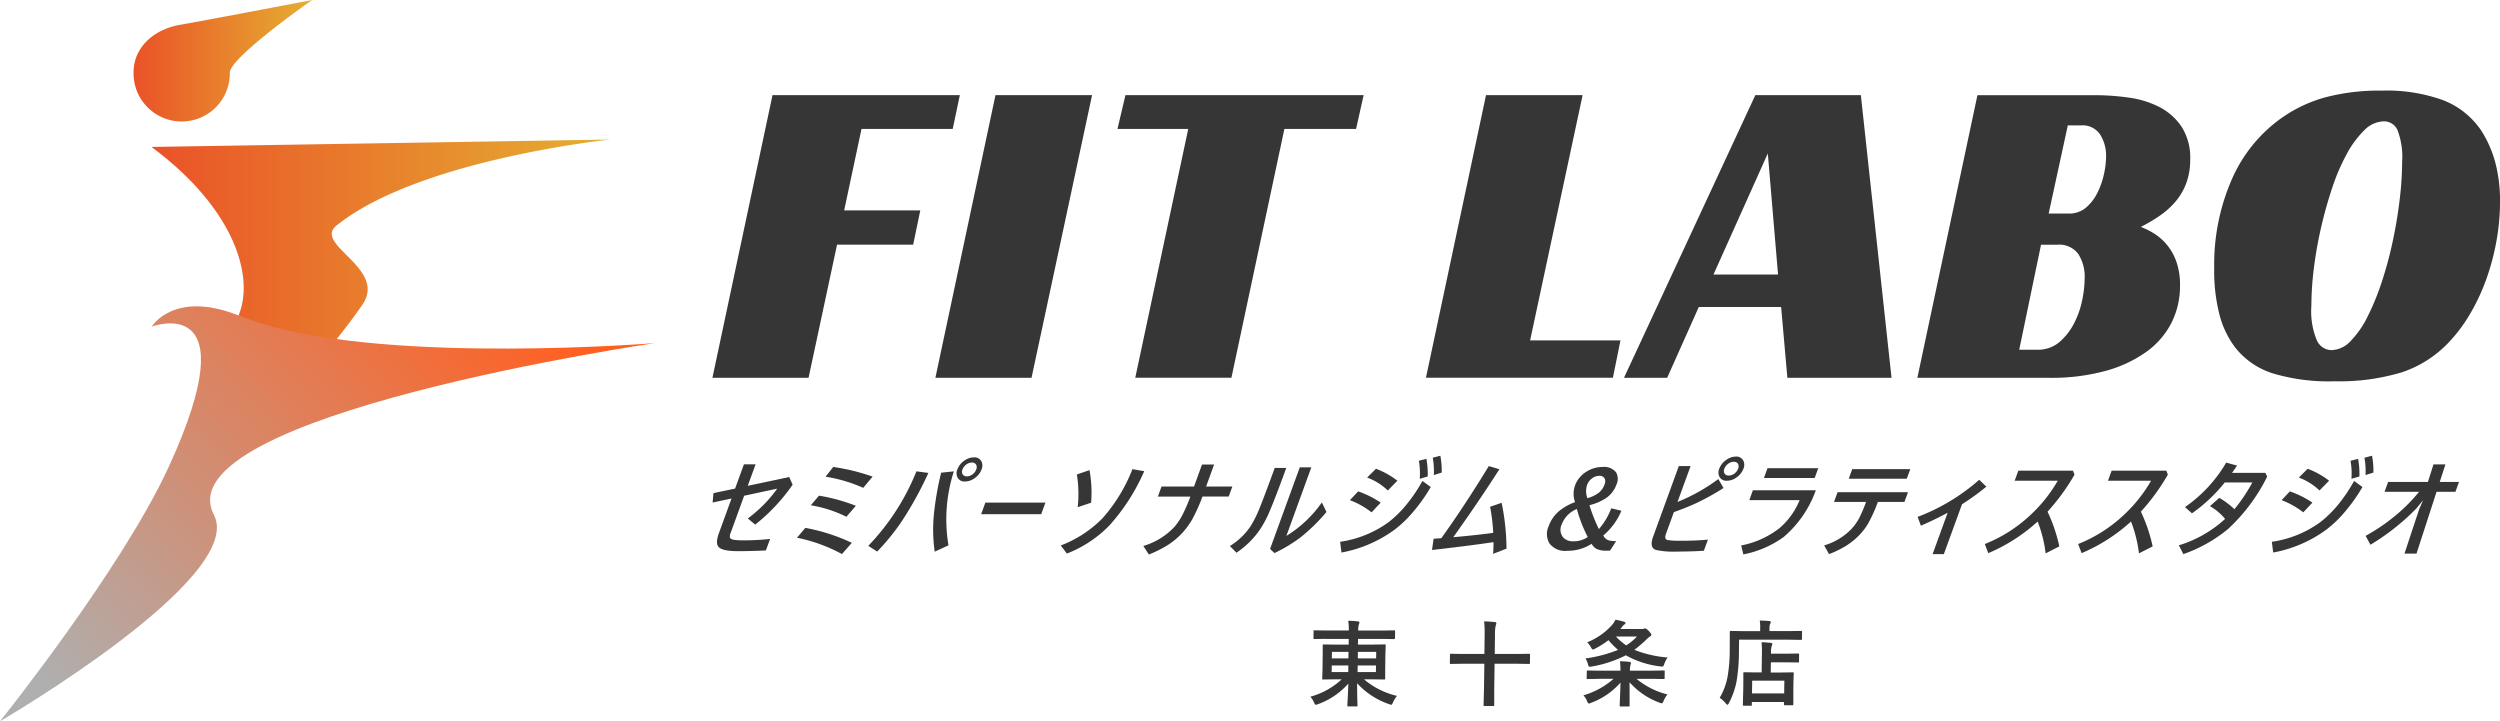
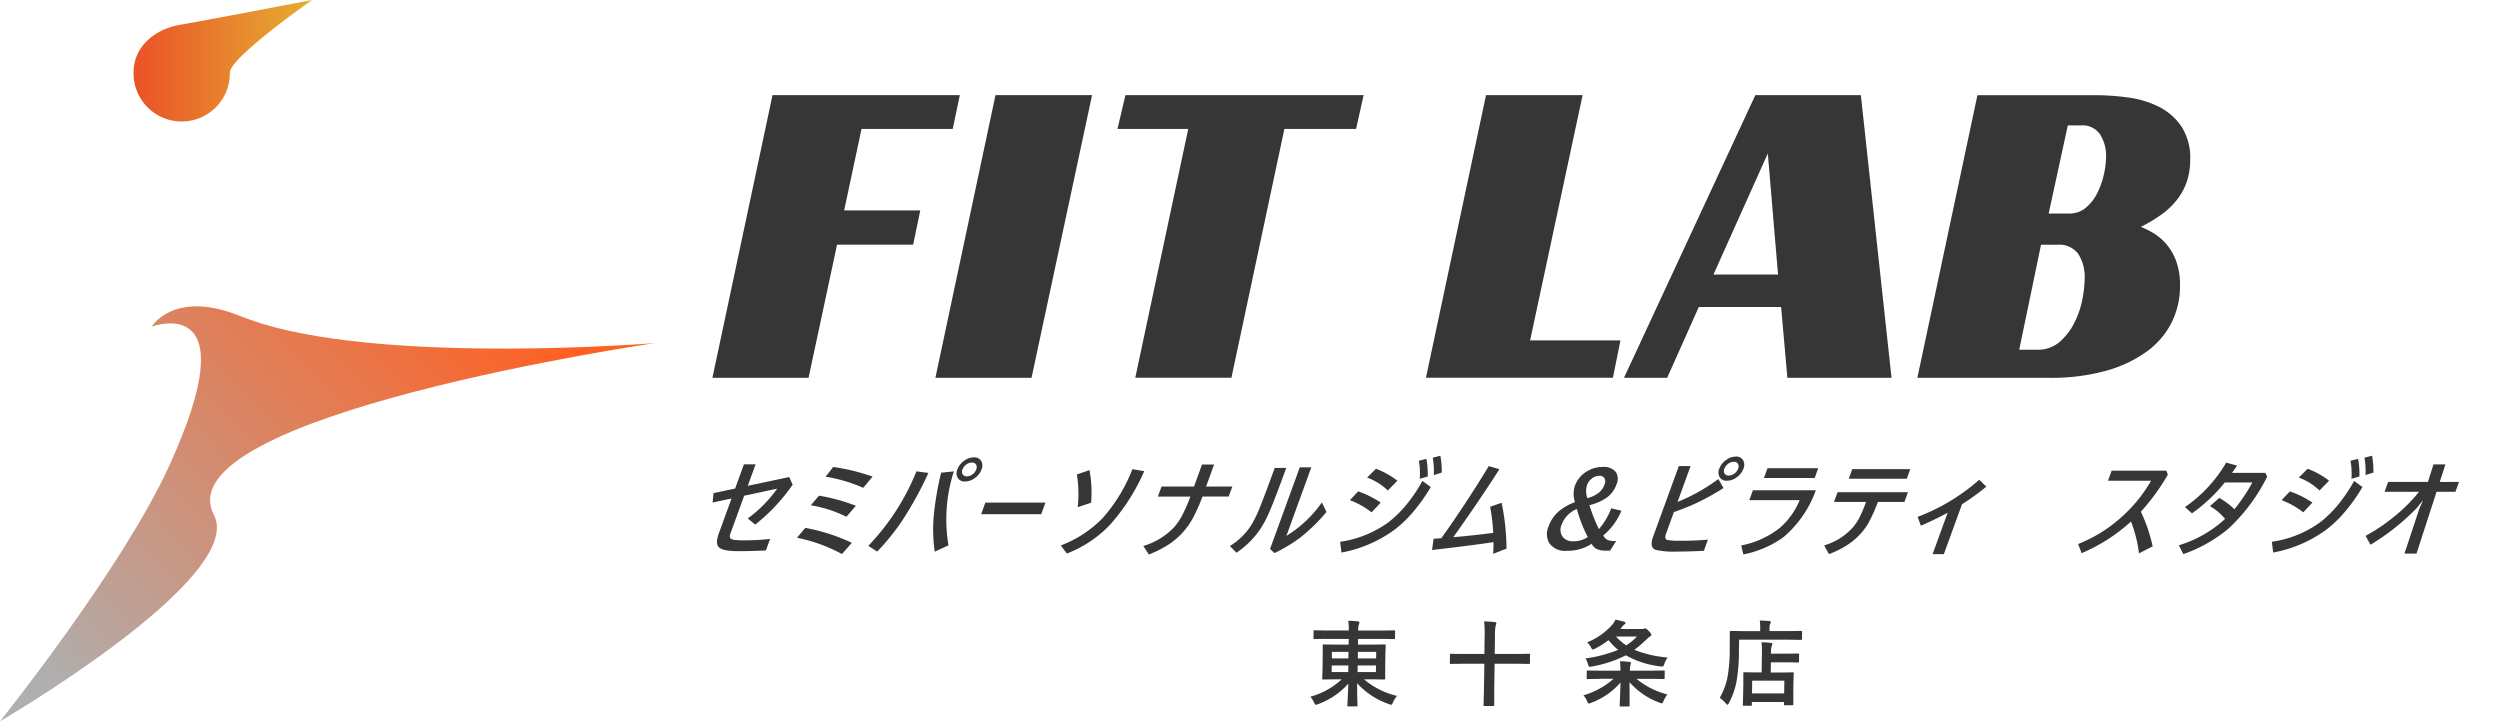
<svg xmlns="http://www.w3.org/2000/svg" id="_03" data-name="03" width="250.854" height="72.372" viewBox="0 0 250.854 72.372">
  <defs>
    <linearGradient id="linear-gradient" y1="0.5" x2="1" y2="0.5" gradientUnits="objectBoundingBox">
      <stop offset="0" stop-color="#ea5228" />
      <stop offset="1" stop-color="#e5af31" />
    </linearGradient>
    <linearGradient id="linear-gradient-2" x1="-0.098" y1="0.649" x2="0.831" y2="0.067" gradientUnits="objectBoundingBox">
      <stop offset="0" stop-color="#afafaf" />
      <stop offset="1" stop-color="#ff6022" />
    </linearGradient>
  </defs>
  <g id="グループ_149" data-name="グループ 149" transform="translate(0)">
    <g id="グループ_145" data-name="グループ 145">
-       <path id="パス_436" data-name="パス 436" d="M83.487,83.932a62.432,62.432,0,0,0,4.508-5.722c2.617-3.708-4.967-6.058-2.567-7.991,8.241-6.636,27.464-8.629,27.464-8.629l-46.032.743C74.96,68.328,77.278,75.15,75.6,79.24" transform="translate(-51.661 -47.589)" fill="url(#linear-gradient)" />
      <path id="パス_437" data-name="パス 437" d="M15.222,137.257s2.2-3.7,8.713-1.123c.8.314,1.6.6,2.414.846,13.351,4.04,39.348,1.932,39.348,1.932s-49.433,7.231-44.231,17.234C24.749,162.461,0,176.855,0,176.855s12.18-15.195,16.92-25.506C25.108,133.531,15.222,137.257,15.222,137.257Z" transform="translate(0 -104.483)" fill="url(#linear-gradient-2)" />
      <path id="パス_438" data-name="パス 438" d="M68.611,7.29a4.831,4.831,0,1,1-9.661,0c0-2.669,2.194-4.426,4.831-4.831C64.922,2.285,76.868,0,76.868,0S68.611,5.767,68.611,7.29Z" transform="translate(-45.549)" fill="url(#linear-gradient)" />
    </g>
    <g id="グループ_146" data-name="グループ 146" transform="translate(71.486 9.093)">
      <path id="パス_439" data-name="パス 439" d="M320.486,41.98h18.8l-.714,3.394H329.42l-1.741,8.175h7.638l-.714,3.439h-7.638l-2.858,13.356H314.46l6.029-28.361Z" transform="translate(-314.46 -41.53)" fill="#363636" />
      <path id="パス_440" data-name="パス 440" d="M422.528,70.351H412.88l6.029-28.361H428.6l-6.074,28.361Z" transform="translate(-390.506 -41.538)" fill="#363636" />
      <path id="パス_441" data-name="パス 441" d="M517.18,45.374h-7.19l-5.315,24.967h-9.648l5.315-24.967h-7.1l.8-3.394h23.9l-.759,3.394Z" transform="translate(-452.598 -41.53)" fill="#363636" />
      <path id="パス_442" data-name="パス 442" d="M635.429,41.98h9.693l-5.269,24.611h9.066l-.759,3.751H629.4l6.029-28.361Z" transform="translate(-557.805 -41.53)" fill="#363636" />
      <path id="パス_443" data-name="パス 443" d="M743.665,70.351H733.213l-.625-7.1h-8.263l-3.171,7.1H716.82L730,41.99h10.587ZM725.8,59.99h6.477l-1.027-12.148Z" transform="translate(-625.352 -41.538)" fill="#363636" />
      <path id="パス_444" data-name="パス 444" d="M873.687,48.48a6.685,6.685,0,0,1-.38,2.323,6.16,6.16,0,0,1-1.05,1.832,7.976,7.976,0,0,1-1.564,1.43,15.367,15.367,0,0,1-1.964,1.162,7.783,7.783,0,0,1,1.162.559,5.507,5.507,0,0,1,1.3,1.05,5.57,5.57,0,0,1,1.05,1.719,6.894,6.894,0,0,1,.425,2.569,8.205,8.205,0,0,1-.848,3.708,8.118,8.118,0,0,1-2.523,2.926,12.822,12.822,0,0,1-4.11,1.921,20.553,20.553,0,0,1-5.606.693H846.31l6.029-28.361h11.746a24.482,24.482,0,0,1,3.462.246,9.509,9.509,0,0,1,3.083.959,5.945,5.945,0,0,1,2.212,1.987,5.806,5.806,0,0,1,.848,3.283ZM858.322,67.553a3.322,3.322,0,0,0,2.232-.759,6.162,6.162,0,0,0,1.473-1.875,8.8,8.8,0,0,0,.825-2.344,11.214,11.214,0,0,0,.245-2.166,4.215,4.215,0,0,0-.648-2.478,2.372,2.372,0,0,0-2.078-.916H858.72l-2.189,10.541h1.787Zm3.217-13.667a2.529,2.529,0,0,0,1.675-.58,4.6,4.6,0,0,0,1.139-1.453,7.818,7.818,0,0,0,.671-1.875,8.493,8.493,0,0,0,.223-1.81,3.931,3.931,0,0,0-.6-2.212,2.112,2.112,0,0,0-1.9-.916h-1.339l-1.921,8.843h2.055Z" transform="translate(-725.406 -41.553)" fill="#363636" />
-       <path id="パス_445" data-name="パス 445" d="M994.137,40a16.62,16.62,0,0,1,6.231.982,8.191,8.191,0,0,1,3.774,3.037,11.48,11.48,0,0,1,1.385,3.126,14.864,14.864,0,0,1,.491,4.019,22.074,22.074,0,0,1-.357,3.931,23.767,23.767,0,0,1-1,3.774,20.659,20.659,0,0,1-1.564,3.394,15.611,15.611,0,0,1-2.032,2.792,11.47,11.47,0,0,1-4.847,3.194,21.588,21.588,0,0,1-6.768.916,19.535,19.535,0,0,1-6.254-.8,7.762,7.762,0,0,1-3.751-2.592A9.3,9.3,0,0,1,977.9,62.6a17.56,17.56,0,0,1-.559-4.824,21.3,21.3,0,0,1,1.764-8.866,14.769,14.769,0,0,1,5.024-6.186,14.1,14.1,0,0,1,4.376-2.055A21.087,21.087,0,0,1,994.133,40Zm-5.047,26.04a2.733,2.733,0,0,0,1.944-.916,9.634,9.634,0,0,0,1.7-2.457,25.31,25.31,0,0,0,1.43-3.505,38.552,38.552,0,0,0,1.094-4.065q.447-2.1.693-4.176a32.4,32.4,0,0,0,.245-3.774,7.492,7.492,0,0,0-.468-3.194,1.479,1.479,0,0,0-1.362-.871,2.834,2.834,0,0,0-1.964.893,9.831,9.831,0,0,0-1.764,2.389,20.29,20.29,0,0,0-1.473,3.439q-.648,1.944-1.116,4a39.929,39.929,0,0,0-.714,4.065,30.72,30.72,0,0,0-.245,3.708,7.618,7.618,0,0,0,.559,3.505,1.65,1.65,0,0,0,1.453.959Z" transform="translate(-826.649 -40)" fill="#363636" />
    </g>
    <g id="グループ_147" data-name="グループ 147" transform="translate(71.506 45.727)">
      <path id="パス_446" data-name="パス 446" d="M316.807,207.378l.884-2.428h1.171l-.787,2.157,4.16-.884.343.771A18.637,18.637,0,0,1,318.822,211l-.741-.618a13.334,13.334,0,0,0,2.951-2.992l-3.317.712-1.353,3.719a.82.82,0,0,0-.077.468c.036.111.157.186.364.23a6.38,6.38,0,0,0,1.041.057,22.606,22.606,0,0,0,2.626-.141l-.421,1.155q-1.388.072-2.814.073-1.606,0-1.957-.452-.3-.379.061-1.368l1.262-3.464-1.9.407.089-.946,2.169-.457Z" transform="translate(-314.55 -204.086)" fill="#363636" />
      <path id="パス_447" data-name="パス 447" d="M351.77,213.224l.841-.993a18.852,18.852,0,0,1,4.665,1.5l-.989,1.128a15.985,15.985,0,0,0-4.517-1.639Zm1.391-3.26.821-.966a18.207,18.207,0,0,1,3.7,1.018l-.95,1.1a12.557,12.557,0,0,0-3.564-1.15Zm1.48-2.867.771-.978a20.481,20.481,0,0,1,3.949.968l-.941,1.128a14.828,14.828,0,0,0-3.78-1.118Z" transform="translate(-343.309 -204.99)" fill="#363636" />
      <path id="パス_448" data-name="パス 448" d="M383.25,210.752a23.281,23.281,0,0,0,4.833-7.479l1.2.161a35.537,35.537,0,0,1-2.632,4.79,22.058,22.058,0,0,1-2.507,3.1l-.889-.573Zm7.318-7.343,1.271-.134a15.7,15.7,0,0,0-.539,7.422l-1.382.639a15.712,15.712,0,0,1-.055-4.006,30.735,30.735,0,0,1,.7-3.921Zm3.276-1.539a.792.792,0,0,1,.759.4.955.955,0,0,1,.016.812,1.829,1.829,0,0,1-.727.9,1.644,1.644,0,0,1-.93.311.782.782,0,0,1-.755-.4.955.955,0,0,1-.016-.812,1.829,1.829,0,0,1,.727-.9A1.636,1.636,0,0,1,393.843,201.87Zm-.189.521a.943.943,0,0,0-.6.223,1.046,1.046,0,0,0-.348.468.529.529,0,0,0,.034.521.476.476,0,0,0,.4.173.97.97,0,0,0,.6-.223,1.032,1.032,0,0,0,.341-.468.529.529,0,0,0-.034-.521.48.48,0,0,0-.407-.173Z" transform="translate(-367.633 -201.706)" fill="#363636" />
      <path id="パス_449" data-name="パス 449" d="M433.5,221.86h6.029l-.423,1.159H433.08Z" transform="translate(-406.135 -217.152)" fill="#363636" />
      <path id="パス_450" data-name="パス 450" d="M476.6,207.295a20.219,20.219,0,0,1-3.46,5.408,11.99,11.99,0,0,1-4.3,2.855l-.609-.812a11.765,11.765,0,0,0,4.162-2.705,16.268,16.268,0,0,0,3.023-4.951l1.184.2Zm-6.756.327,1.266-.436a12.369,12.369,0,0,1,.161,3.271l-1.344.448A12.344,12.344,0,0,0,469.844,207.622Z" transform="translate(-433.294 -205.74)" fill="#363636" />
      <path id="パス_451" data-name="パス 451" d="M510.962,207.253h2.632l-.368,1.009h-2.632a17.072,17.072,0,0,1-1.037,2.305,7.8,7.8,0,0,1-.946,1.3,7.343,7.343,0,0,1-1.471,1.243,11.984,11.984,0,0,1-1.923.968l-.557-.859a7,7,0,0,0,3.087-1.878,6.281,6.281,0,0,0,.864-1.289,17.075,17.075,0,0,0,.771-1.789H506.12l.368-1.009h3.26l.8-2.205h1.212l-.8,2.205Z" transform="translate(-461.443 -204.163)" fill="#363636" />
      <path id="パス_452" data-name="パス 452" d="M548.5,206.331q-1.187,3.26-1.728,4.487a10.721,10.721,0,0,1-.925,1.712,8.756,8.756,0,0,1-2.341,2.3l-.662-.671a6.663,6.663,0,0,0,2.1-2.023,11.629,11.629,0,0,0,.937-1.919q.457-1.129,1.462-3.89h1.155Zm.009,6.818a12.05,12.05,0,0,0,3.565-3.364l.464.957a17.878,17.878,0,0,1-2.637,2.576,15.371,15.371,0,0,1-2.582,1.55l-.441-.416,2.982-8.191h1.159l-2.507,6.89Z" transform="translate(-490.943 -205.098)" fill="#363636" />
      <path id="パス_453" data-name="パス 453" d="M599.8,203.682l.839.609a17.009,17.009,0,0,1-1.782,2.512,11.71,11.71,0,0,1-1.821,1.748,12.964,12.964,0,0,1-5.356,2.314l-.134-1.078a10.881,10.881,0,0,0,4.849-1.96,11.168,11.168,0,0,0,1.887-1.873A15.519,15.519,0,0,0,599.8,203.682Zm-7.277,1.93.832-.884a9.919,9.919,0,0,1,2.262,1.128l-.918.978a8.088,8.088,0,0,0-2.176-1.223Zm1.73-2.269.889-.884a8.235,8.235,0,0,1,2.148,1.2l-.962.982A5.93,5.93,0,0,0,594.258,203.344Zm5.185-1.685.762-.193a8.264,8.264,0,0,1,.132,1.769l-.8.234A6.99,6.99,0,0,0,599.443,201.659Zm1.4-.307.762-.2a8,8,0,0,1,.139,1.691l-.793.25a7.626,7.626,0,0,0-.107-1.737Z" transform="translate(-528.58 -201.15)" fill="#363636" />
      <path id="パス_454" data-name="パス 454" d="M638.232,212.457a19.2,19.2,0,0,0-.314-2.621l1.157-.4a23.726,23.726,0,0,1,.489,4.6l-1.344.521c.03-.407.041-.8.036-1.171q-2.459.365-6.167.787l.157-1.128c.35-.027.607-.045.773-.052q2.36-3.291,4.767-7.24l1.064.318q-2.138,3.328-4.628,6.818,2.186-.191,4.012-.436Z" transform="translate(-559.904 -204.712)" fill="#363636" />
      <path id="パス_455" data-name="パス 455" d="M690.3,210.467a6.483,6.483,0,0,1-1.823,2.492.91.91,0,0,0,.5.48,2.343,2.343,0,0,0,.791.084l-.616.962h-.364a2.114,2.114,0,0,1-1.014-.186,1.3,1.3,0,0,1-.473-.5,4.38,4.38,0,0,1-2.439.7,1.948,1.948,0,0,1-1.81-.771,1.878,1.878,0,0,1-.052-1.712,3.511,3.511,0,0,1,1.037-1.5,5.572,5.572,0,0,1,1.6-.9,2.529,2.529,0,0,1,0-1.664,2.729,2.729,0,0,1,1.159-1.4,3,3,0,0,1,1.609-.464,1.53,1.53,0,0,1,1.346.53,1.323,1.323,0,0,1,.043,1.239,2.784,2.784,0,0,1-1.009,1.332,5.285,5.285,0,0,1-1.7.734,16.467,16.467,0,0,0,.948,2.4,6.865,6.865,0,0,0,1.239-2.085l1.039.246Zm-4.476-.161a2.705,2.705,0,0,0-1.516,1.534,1.238,1.238,0,0,0,.114,1.289,1.3,1.3,0,0,0,1.055.416,2.514,2.514,0,0,0,1.439-.427,14.032,14.032,0,0,1-1.093-2.814Zm1.057-1.087a3.19,3.19,0,0,0,1.207-.6,1.909,1.909,0,0,0,.514-.78.669.669,0,0,0-.032-.655.576.576,0,0,0-.5-.209,1.213,1.213,0,0,0-.759.286,1.419,1.419,0,0,0-.466.639,2.035,2.035,0,0,0,.034,1.321Z" transform="translate(-599.104 -204.959)" fill="#363636" />
      <path id="パス_456" data-name="パス 456" d="M731.643,206.071a18.373,18.373,0,0,0,4.085-2.294l.523.9a24.614,24.614,0,0,1-2.7,1.5q-.965.454-2.282.916l-.787,2.164c-.136.375-.086.589.152.639a6.632,6.632,0,0,0,1.18.073h.307q1.306,0,2.564-.114l-.407,1.118q-1.32.082-2.787.084a8.14,8.14,0,0,1-2-.161c-.477-.139-.577-.582-.307-1.332l2.58-7.088h1.18l-1.307,3.59Zm5.833-4.551a.782.782,0,0,1,.755.4.956.956,0,0,1,.02.816,1.855,1.855,0,0,1-.727.9,1.644,1.644,0,0,1-.93.311.782.782,0,0,1-.755-.4.955.955,0,0,1-.016-.812,1.864,1.864,0,0,1,.73-.9,1.62,1.62,0,0,1,.925-.311Zm-.191.525a.942.942,0,0,0-.6.223,1.048,1.048,0,0,0-.348.468.514.514,0,0,0,.036.516.467.467,0,0,0,.4.177.97.97,0,0,0,.6-.223,1.082,1.082,0,0,0,.341-.468.529.529,0,0,0-.034-.521A.48.48,0,0,0,737.285,202.045Z" transform="translate(-634.815 -201.436)" fill="#363636" />
      <path id="パス_457" data-name="パス 457" d="M769.733,208.876h6.313a11.012,11.012,0,0,1-3.23,4.692,10.3,10.3,0,0,1-4.04,1.744l-.216-.9a9.039,9.039,0,0,0,3.856-1.748,7.368,7.368,0,0,0,2.007-2.8h-5.049l.361-.993Zm1.466-2.216h5.092l-.357.982h-5.092Z" transform="translate(-665.351 -205.407)" fill="#363636" />
      <path id="パス_458" data-name="パス 458" d="M809.376,210.352h-3.214l.355-.973h7.063l-.355.973h-2.662a15.262,15.262,0,0,1-1,2.205,6.26,6.26,0,0,1-.859,1.118,6.966,6.966,0,0,1-1.389,1.114,9.973,9.973,0,0,1-1.655.8l-.489-.873a6.229,6.229,0,0,0,2.755-1.669,5.42,5.42,0,0,0,.741-1.034,14.26,14.26,0,0,0,.707-1.659Zm-1.387-3.292h5.824l-.352.968h-5.824Z" transform="translate(-693.638 -205.716)" fill="#363636" />
      <path id="パス_459" data-name="パス 459" d="M849.447,215.062q-1.231.665-2.687,1.3l-.33-.884a20.072,20.072,0,0,0,6.181-3.724l.716.691a25.719,25.719,0,0,1-2.444,1.769l-1.821,5h-1.128l1.509-4.151Z" transform="translate(-725.519 -209.34)" fill="#363636" />
-       <path id="パス_460" data-name="パス 460" d="M882.4,211.87a16.1,16.1,0,0,1,1.182,3.485l-1.373.7a13.2,13.2,0,0,0-.8-3.194,17.5,17.5,0,0,1-4.956,3.174l-.348-.916a14.506,14.506,0,0,0,4.535-2.871,14.726,14.726,0,0,0,2.785-3.48H879.1l.368-1.009h5.488l.15.4a21.28,21.28,0,0,1-2.7,3.708Z" transform="translate(-748.452 -206.257)" fill="#363636" />
      <path id="パス_461" data-name="パス 461" d="M923.583,211.87a16.1,16.1,0,0,1,1.182,3.485l-1.373.7a13.2,13.2,0,0,0-.8-3.194,17.5,17.5,0,0,1-4.956,3.174l-.348-.916a14.506,14.506,0,0,0,4.535-2.871,14.73,14.73,0,0,0,2.785-3.48h-4.326l.368-1.009h5.488l.15.4a21.274,21.274,0,0,1-2.7,3.708Z" transform="translate(-780.27 -206.257)" fill="#363636" />
      <path id="パス_462" data-name="パス 462" d="M966.405,209.844a5.486,5.486,0,0,0-1.525-1.284l.941-.832a7.8,7.8,0,0,1,1.516,1.139,16.959,16.959,0,0,0,1.8-2.685h-2.767a16,16,0,0,1-3.292,3.1l-.7-.63a13.989,13.989,0,0,0,4.135-4.462l1.089.3c-.218.325-.386.568-.5.727h3.344l.179.38a18.027,18.027,0,0,1-3.917,5.247,14.52,14.52,0,0,1-4.494,2.528l-.452-.884a11.967,11.967,0,0,0,4.633-2.642Z" transform="translate(-814.639 -203.499)" fill="#363636" />
      <path id="パス_463" data-name="パス 463" d="M1011.034,203.682l.839.609a17.013,17.013,0,0,1-1.782,2.512,11.708,11.708,0,0,1-1.821,1.748,12.964,12.964,0,0,1-5.356,2.314l-.134-1.078a10.881,10.881,0,0,0,4.849-1.96,11.163,11.163,0,0,0,1.887-1.873A15.529,15.529,0,0,0,1011.034,203.682Zm-7.277,1.93.832-.884a9.915,9.915,0,0,1,2.262,1.128l-.918.978a8.084,8.084,0,0,0-2.175-1.223Zm1.73-2.269.889-.884a8.236,8.236,0,0,1,2.148,1.2l-.962.982A5.928,5.928,0,0,0,1005.487,203.344Zm5.185-1.685.762-.193a8.261,8.261,0,0,1,.132,1.769l-.8.234A6.988,6.988,0,0,0,1010.673,201.659Zm1.4-.307.761-.2a7.991,7.991,0,0,1,.139,1.691l-.793.25a7.615,7.615,0,0,0-.107-1.737Z" transform="translate(-846.326 -201.15)" fill="#363636" />
      <path id="パス_464" data-name="パス 464" d="M1049.55,207.736h-3.465l.359-.989h3.994l.557-1.757h1.2l-.573,1.757h1.935l-.359.989h-1.894l-2.012,6.2h-1.207l1.482-4.474.384-.884-.664.821a22.849,22.849,0,0,1-4.615,3.651l-.487-.893a18.708,18.708,0,0,0,3.03-2.064,16.48,16.48,0,0,0,2.33-2.355Z" transform="translate(-878.322 -204.117)" fill="#363636" />
    </g>
    <g id="グループ_148" data-name="グループ 148" transform="translate(131.487 62.179)">
      <path id="パス_465" data-name="パス 465" d="M579.923,275.8l-1.118.018c-.048,0-.075-.007-.084-.018a.139.139,0,0,1-.011-.082l.009-.677c0-.048.007-.077.018-.086a.148.148,0,0,1,.08-.014l1.118.018h2.321a5.9,5.9,0,0,0-.061-.975c.373.009.7.03.98.064.1.011.146.043.146.1a.619.619,0,0,1-.057.207,1.852,1.852,0,0,0-.066.609h2.492l1.118-.018c.061,0,.093.034.091.1l-.009.677c0,.066-.032.1-.1.1l-1.118-.018h-2.492l-.009.571h1.412l1.262-.018c.052,0,.086.007.1.023a.167.167,0,0,1,.011.091l-.03.878-.02,1.546,0,.877c0,.048-.007.08-.018.089a.159.159,0,0,1-.093.016l-1.259-.018h-.755a7.876,7.876,0,0,0,3.31,1.664,2.558,2.558,0,0,0-.4.65c-.068.161-.127.243-.177.243a.95.95,0,0,1-.207-.064,7.646,7.646,0,0,1-3.217-2.1c0,.484,0,1.007.018,1.564,0,.082,0,.173.009.275,0,.227.009.355.009.38a.15.15,0,0,1-.018.091.164.164,0,0,1-.084.014h-.816c-.05,0-.08-.007-.089-.023s-.014-.036-.011-.082c0-.025.007-.15.018-.375q.058-1,.08-1.807a7.423,7.423,0,0,1-3.039,2.062.9.9,0,0,1-.218.064c-.057,0-.116-.075-.18-.223a2.321,2.321,0,0,0-.373-.591,7.449,7.449,0,0,0,3.142-1.741h-.591l-1.262.018c-.05,0-.08-.007-.089-.018a.153.153,0,0,1-.011-.086l.03-.877.02-1.546,0-.877a.17.17,0,0,1,.018-.1.163.163,0,0,1,.084-.014l1.262.018h1.239l.009-.571h-2.321Zm.609,3.335H582.2l.009-.664h-1.664Zm.018-1.375h1.664l.009-.655H580.56Zm4.424,1.375.009-.664h-1.837l-.009.664Zm.03-2.03h-1.837l-.009.655h1.837Z" transform="translate(-578.4 -273.875)" fill="#363636" />
      <path id="パス_466" data-name="パス 466" d="M643.377,274.26c.384.011.743.039,1.078.077.1.009.146.045.146.109a.513.513,0,0,1-.057.2,3.965,3.965,0,0,0-.08.993l-.027,1.894h2.307l1.137-.018a.141.141,0,0,1,.089.018.138.138,0,0,1,.011.082l-.011.818a.146.146,0,0,1-.016.084c-.011.011-.039.016-.086.016l-1.137-.018h-2.307l-.036,2.519,0,1.632c0,.061-.034.091-.1.091h-.866a.153.153,0,0,1-.093-.018.109.109,0,0,1-.011-.073l.041-1.623.036-2.528h-2.219l-1.146.018c-.048,0-.075-.007-.084-.018a.138.138,0,0,1-.011-.082l.011-.818c0-.048.007-.077.018-.086a.148.148,0,0,1,.08-.014l1.146.018H643.4l.025-1.857a11.312,11.312,0,0,0-.05-1.414Z" transform="translate(-625.941 -274.092)" fill="#363636" />
      <path id="パス_467" data-name="パス 467" d="M700.512,279.46l-1.155.018c-.052,0-.084-.007-.093-.018a.138.138,0,0,1-.011-.082l.009-.659c0-.048.007-.077.018-.086a.172.172,0,0,1,.089-.014l1.155.018h2.119a9.183,9.183,0,0,0-.048-.946c.371.011.691.034.962.064.091.011.136.05.136.114a.44.44,0,0,1-.027.127.671.671,0,0,0-.027.114,2.454,2.454,0,0,0-.048.525h2.237l1.155-.018a.14.14,0,0,1,.089.018.139.139,0,0,1,.011.082l-.009.659a.145.145,0,0,1-.016.084c-.011.011-.039.016-.086.016l-1.155-.018h-1.562a7.837,7.837,0,0,0,3.1,1.564,2.926,2.926,0,0,0-.391.659c-.059.155-.118.234-.182.234a.988.988,0,0,1-.211-.064,7.457,7.457,0,0,1-3.017-2.053l.007,2.332c0,.048-.007.077-.018.086a.162.162,0,0,1-.084.014h-.782a.167.167,0,0,1-.1-.018.139.139,0,0,1-.011-.082c0-.043,0-.175.014-.4.029-.664.052-1.3.066-1.9a7.237,7.237,0,0,1-2.958,2.035.7.7,0,0,1-.218.073q-.072,0-.17-.225a1.884,1.884,0,0,0-.373-.6,7.916,7.916,0,0,0,3.023-1.659h-1.439Zm-1.209-3.671a6.536,6.536,0,0,0,2.587-1.848,2.388,2.388,0,0,0,.25-.421c.266.052.559.12.88.207.086.03.127.075.127.132s-.045.1-.132.159a.958.958,0,0,0-.239.261,1.406,1.406,0,0,1-.15.177h2.162a.568.568,0,0,0,.2-.027.373.373,0,0,1,.125-.036c.079,0,.2.082.352.243.187.2.28.332.277.393a.184.184,0,0,1-.114.159,2.31,2.31,0,0,0-.327.271,13.8,13.8,0,0,1-1.264,1.089,11.563,11.563,0,0,0,3.342.768,2.208,2.208,0,0,0-.334.637,1,1,0,0,1-.1.223.153.153,0,0,1-.127.048,1.467,1.467,0,0,1-.159-.014,9.166,9.166,0,0,1-3.478-1.116,12.064,12.064,0,0,1-3.435,1.13c-.086.011-.143.018-.173.018a.135.135,0,0,1-.127-.064.945.945,0,0,1-.068-.207,1.918,1.918,0,0,0-.246-.561,13.843,13.843,0,0,0,3.276-.859,7.138,7.138,0,0,1-.966-.975,9.2,9.2,0,0,1-1.366.864.735.735,0,0,1-.209.073c-.048,0-.107-.068-.18-.207a2.1,2.1,0,0,0-.384-.516Zm5-.58h-2.119a5.9,5.9,0,0,0,1.039.891,5.716,5.716,0,0,0,1.078-.891Z" transform="translate(-671.53 -273.52)" fill="#363636" />
      <path id="パス_468" data-name="パス 468" d="M761,275.793l-.016,1.18a18.052,18.052,0,0,1-.241,3.019,7.843,7.843,0,0,1-.759,2.153c-.066.125-.116.186-.15.186s-.084-.05-.18-.15a2.987,2.987,0,0,0-.6-.552,6.527,6.527,0,0,0,.775-2.039,15.514,15.514,0,0,0,.23-2.8l.007-1.769c0-.066.032-.1.091-.1l1.23.018h1.728l0-.311a4.069,4.069,0,0,0-.043-.755q.5.014.961.055c.1.009.146.043.146.1a.289.289,0,0,1-.061.177.927.927,0,0,0-.068.4l0,.33h1.962l1.221-.018c.059,0,.089.034.086.1l-.009.7c0,.068-.032.1-.091.1l-1.221-.018h-5Zm1.177,6.631h-.7c-.05,0-.08-.007-.089-.018a.153.153,0,0,1-.011-.086l.039-1.5.009-.682,0-.968c0-.052.007-.082.018-.091a.148.148,0,0,1,.08-.014l1.212.018h.527l.027-1.894a9.1,9.1,0,0,0-.036-1.134c.38.011.686.034.927.064.1.011.155.045.155.1a.552.552,0,0,1-.061.207,2.4,2.4,0,0,0-.073.723v.055h1.518l1.207-.018c.048,0,.075.007.084.018a.137.137,0,0,1,.011.082l-.009.7c0,.048-.007.077-.018.086a.148.148,0,0,1-.079.014l-1.207-.018h-1.519l-.014,1.025h.991l1.216-.018a.141.141,0,0,1,.089.018.152.152,0,0,1,.011.086l-.029.837-.011.777v1.487a.093.093,0,0,1-.107.1H765.6q-.1,0-.1-.1v-.232h-3.224l0,.28c0,.052-.007.082-.018.091a.163.163,0,0,1-.084.014Zm.136-2.514-.018,1.28h3.228l.018-1.28Z" transform="translate(-717.983 -273.79)" fill="#363636" />
    </g>
  </g>
</svg>